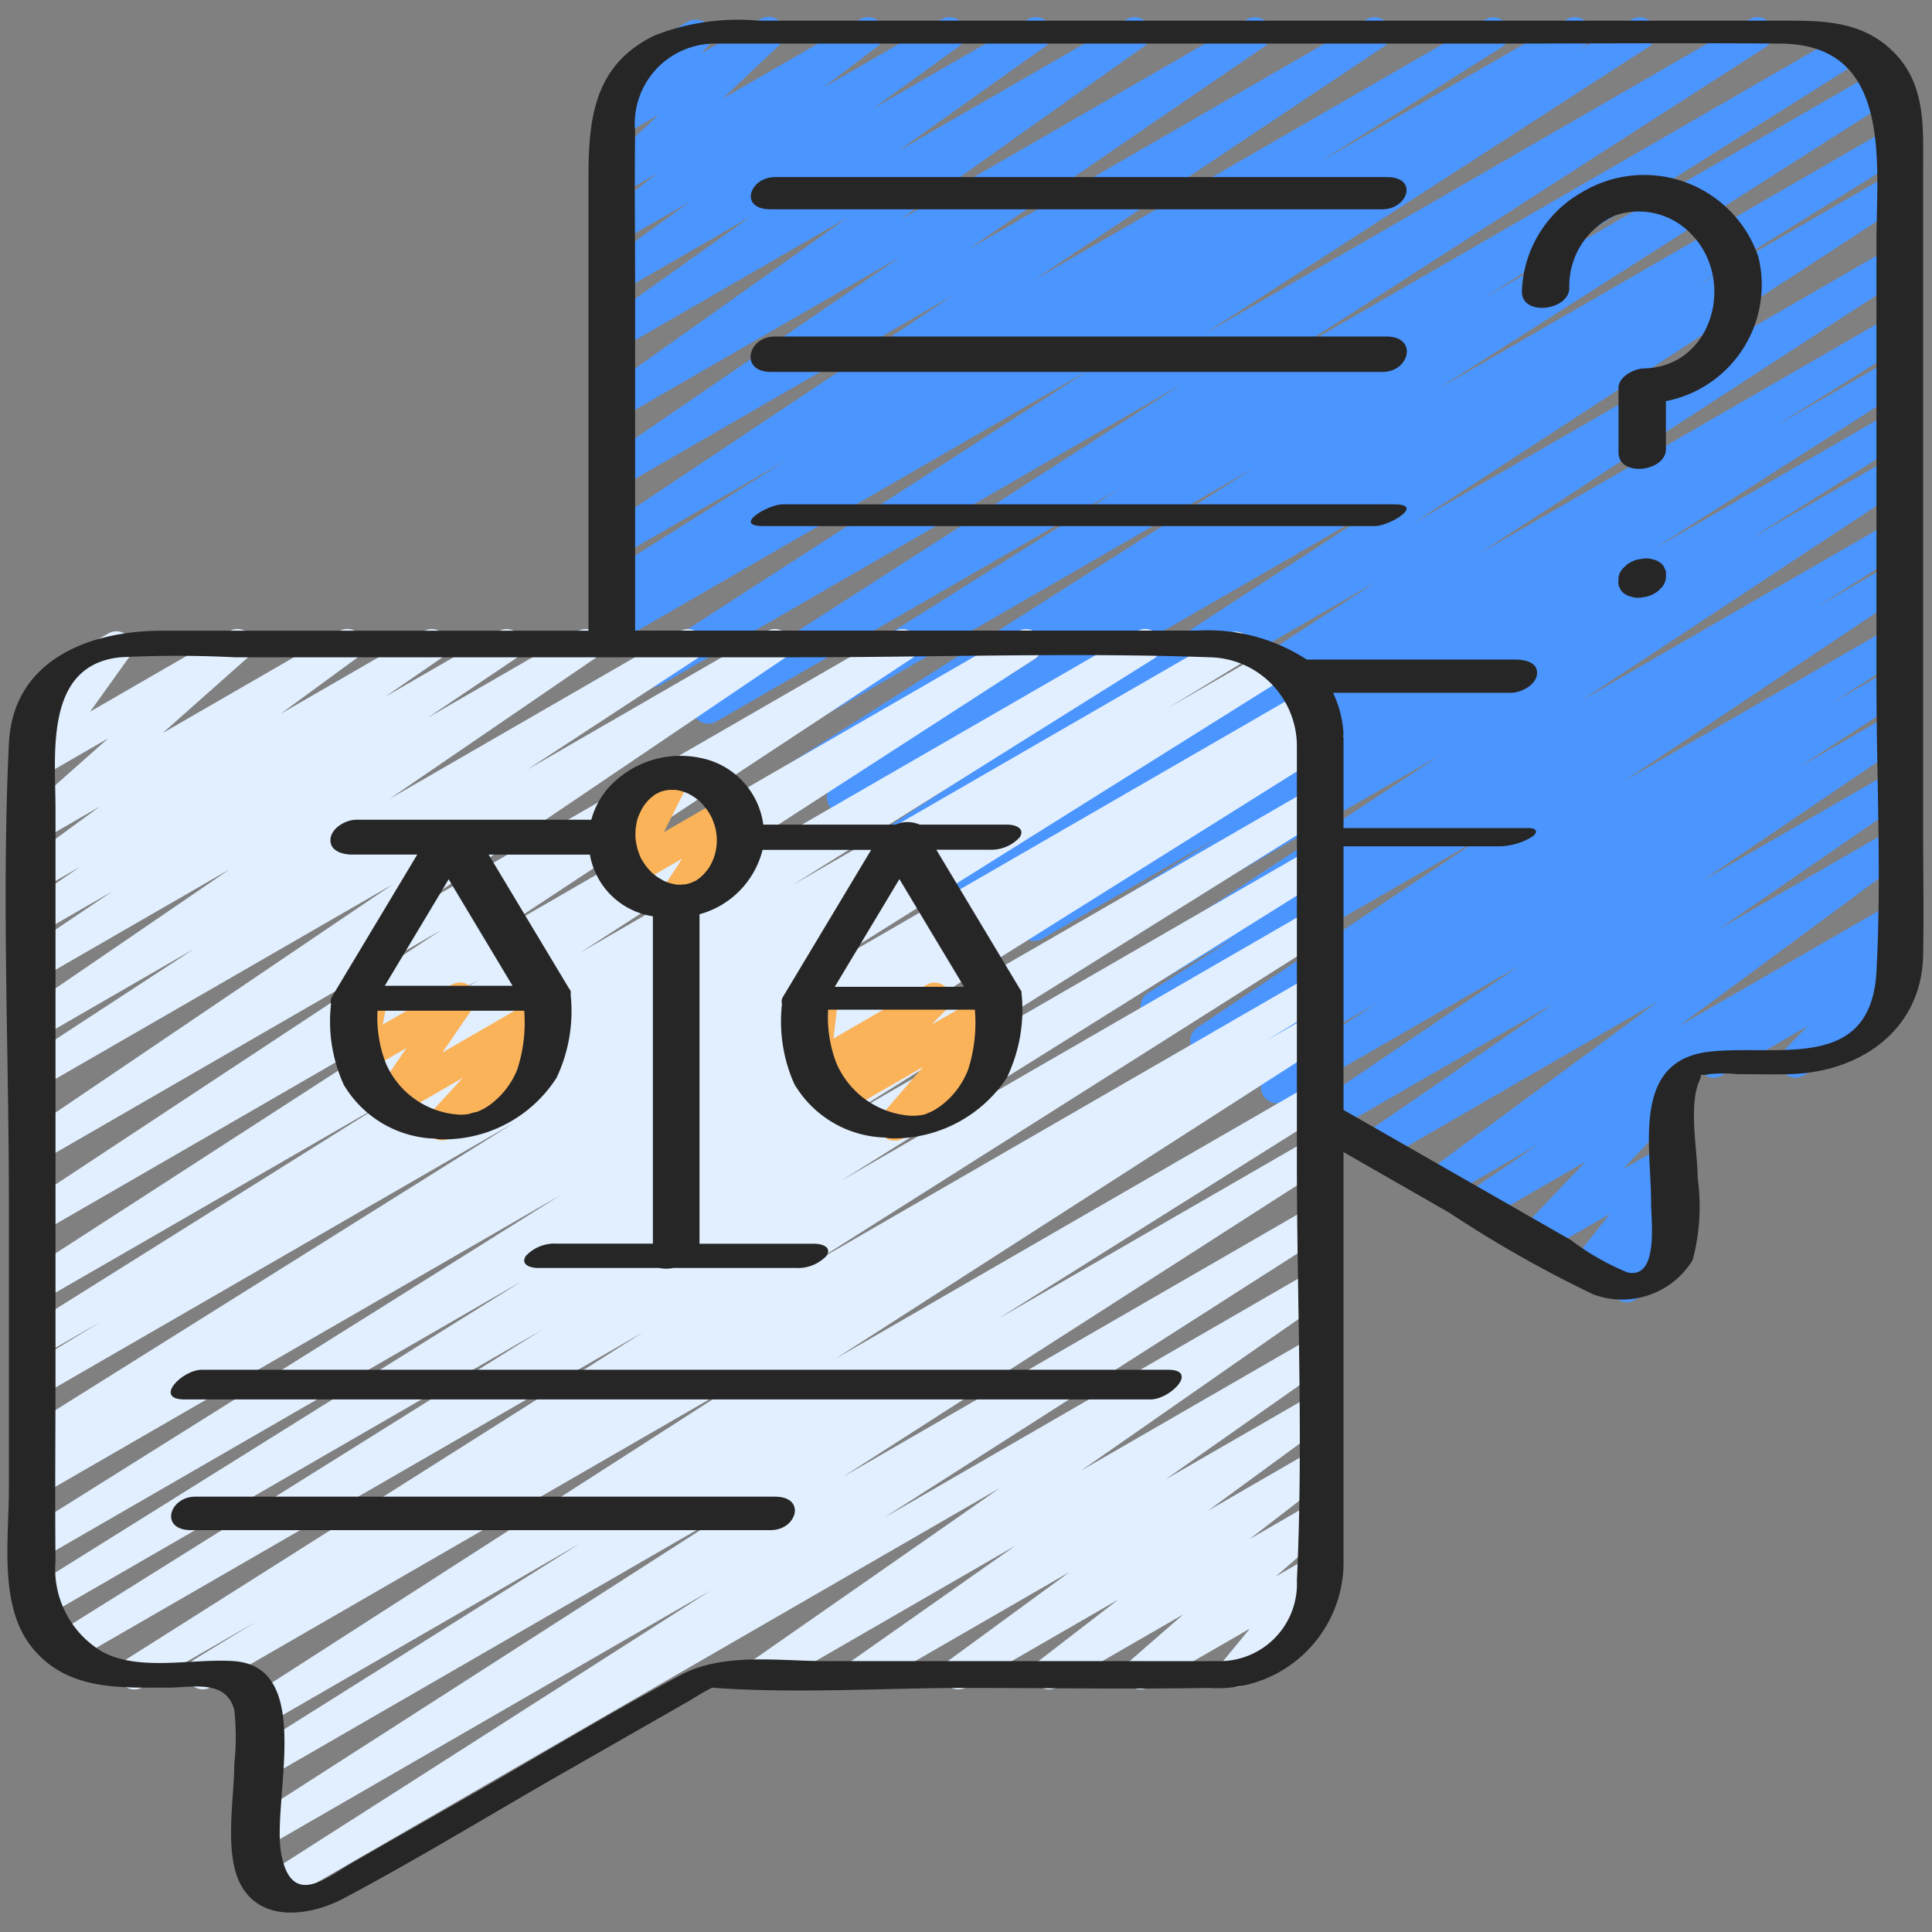
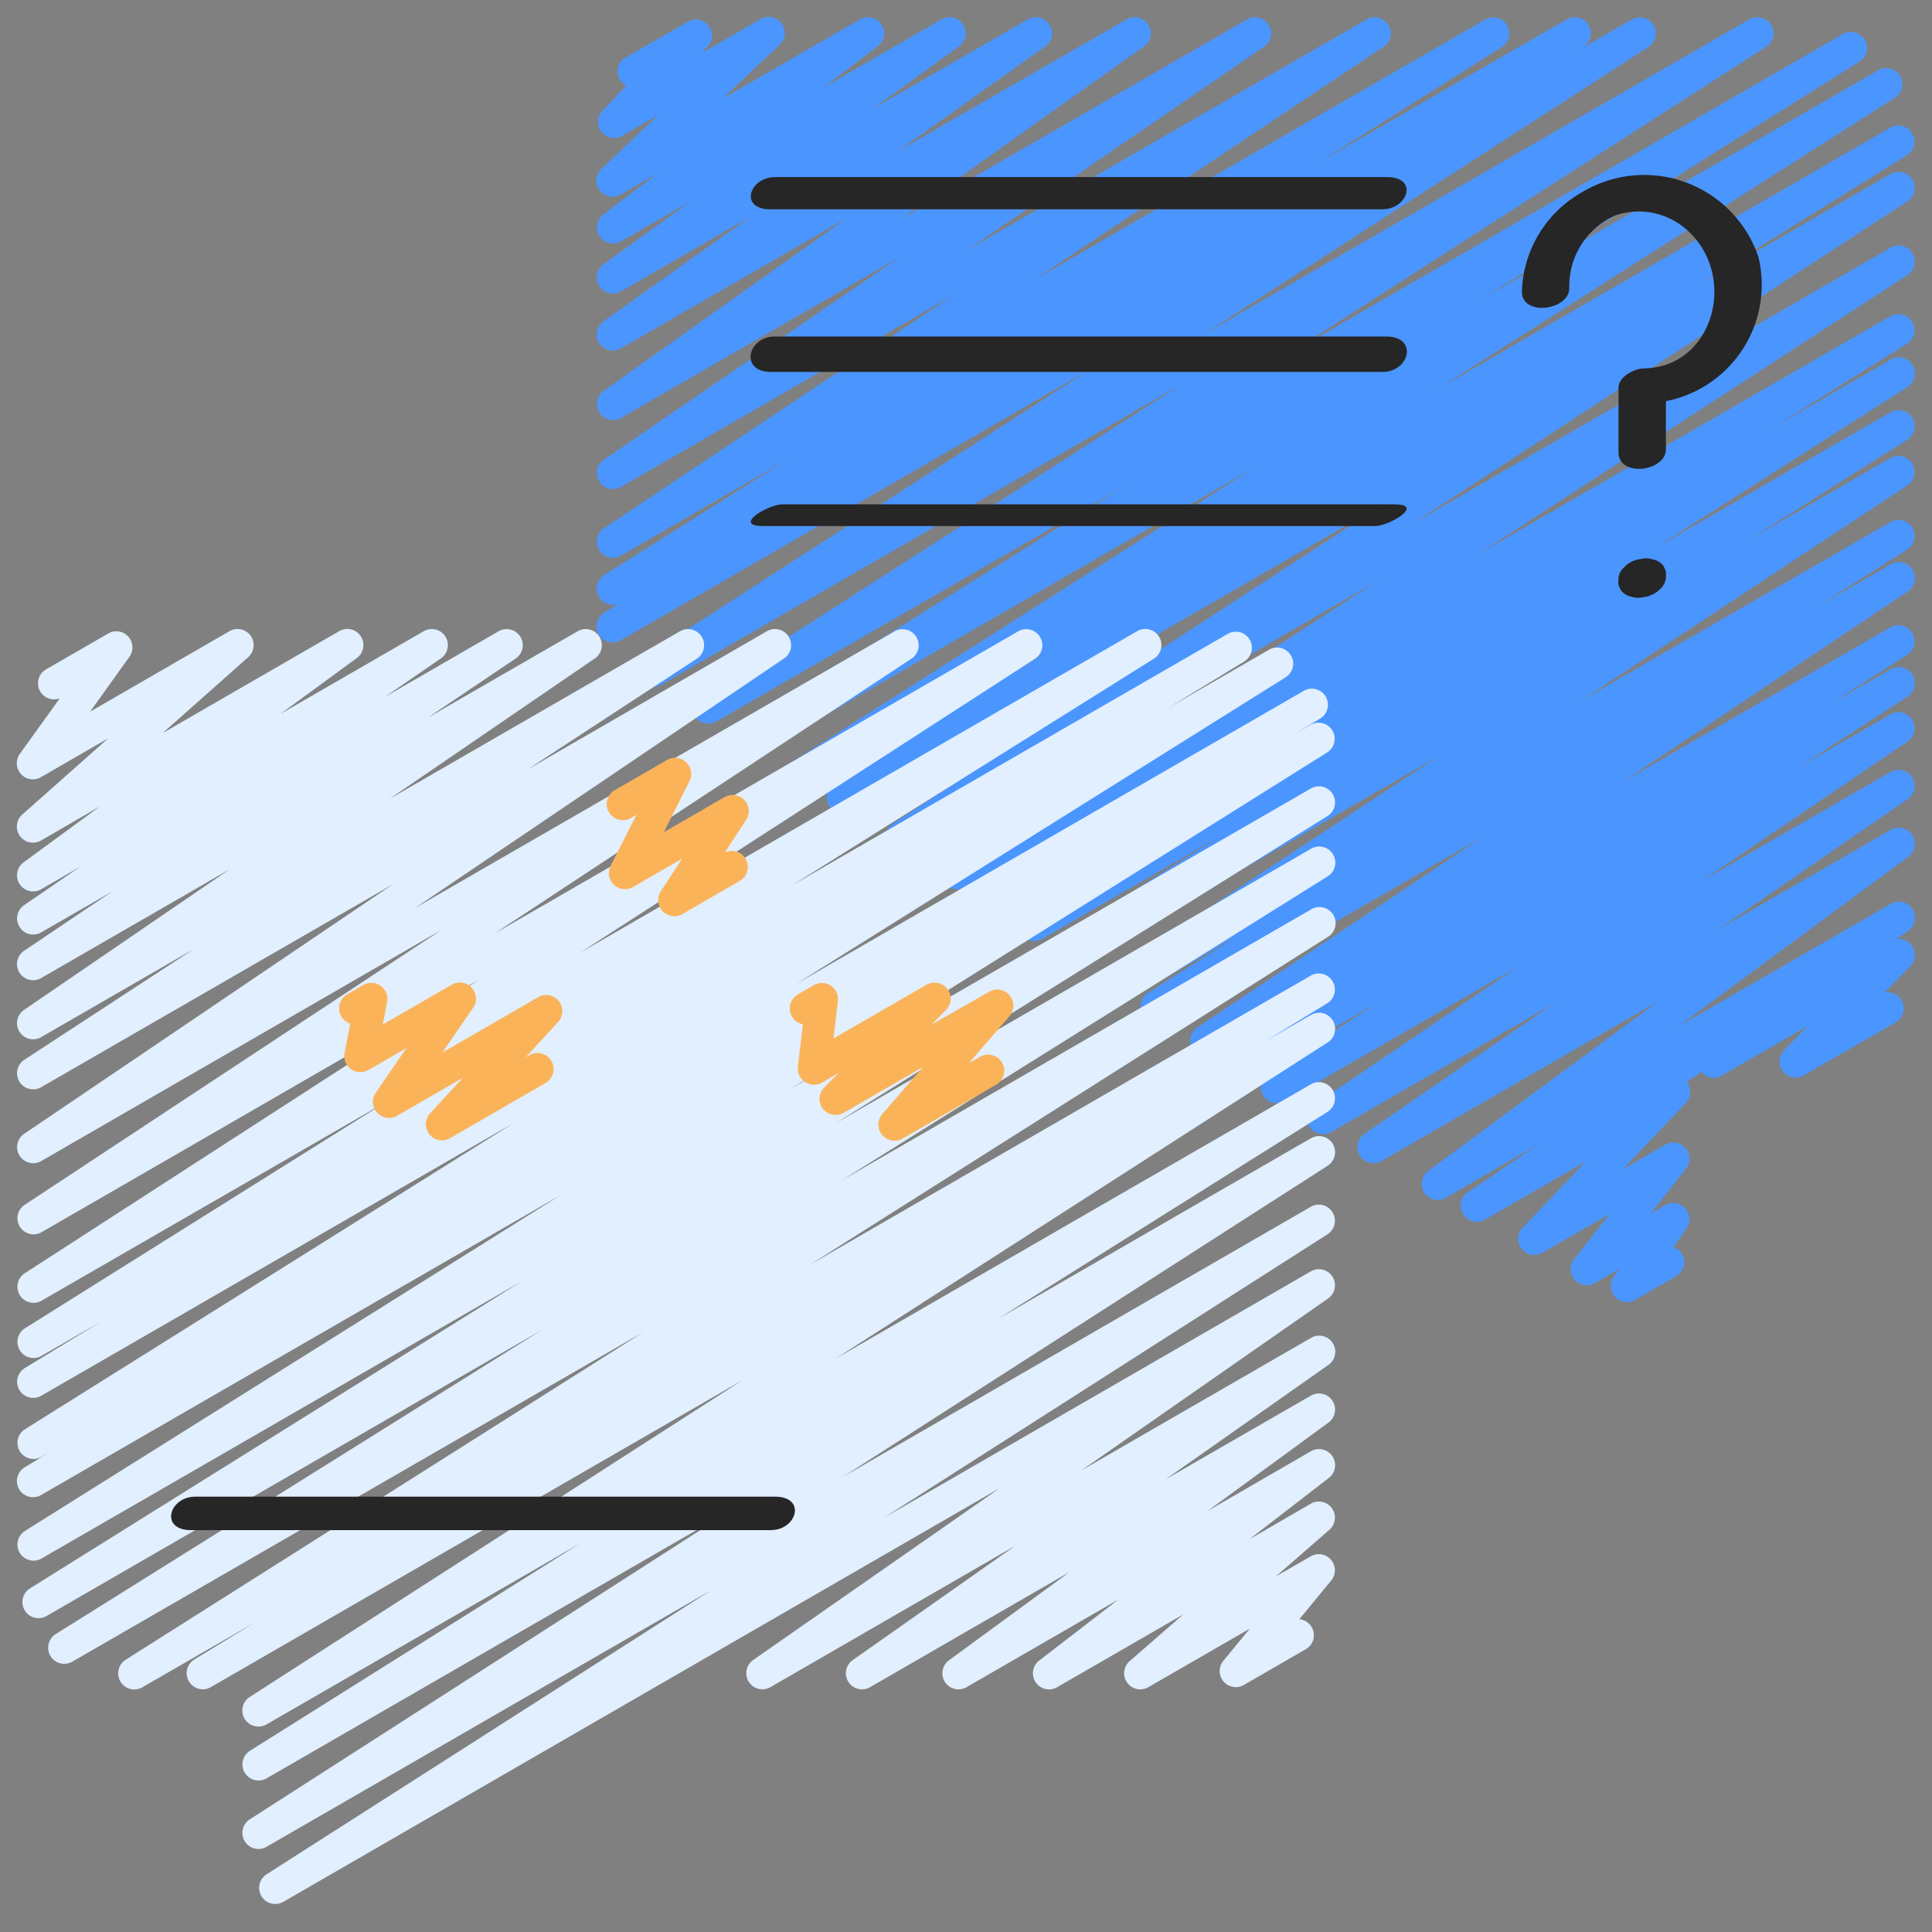
<svg xmlns="http://www.w3.org/2000/svg" id="Icons" height="512" viewBox="0 0 60 60" width="512">
  <rect x="0" y="0" width="60" height="60" fill="#808080" stroke="none" />
  <path d="m53.226 33.471a.5.5 0 0 1 -.25-.933l5.745-3.316a.5.5 0 0 1 .609.78l-.8.822a.506.506 0 0 1 .527.241.5.5 0 0 1 -.182.683l-2.86 1.652a.5.5 0 0 1 -.61-.78l.728-.752-2.657 1.532a.5.5 0 0 1 -.25.071z" fill="#4b95ff" />
  <path d="m50.527 40.441a.5.5 0 0 1 -.411-.785l.172-.246-.758.437a.5.5 0 0 1 -.643-.742l1.1-1.4-2.087 1.2a.5.5 0 0 1 -.613-.777l1.953-2.05-3.127 1.8a.5.5 0 0 1 -.532-.846l2.2-1.5-2.881 1.668a.5.5 0 0 1 -.547-.835l7.131-5.26-8.579 4.954a.5.5 0 0 1 -.533-.845l5.881-4.046-6.912 3.992a.5.5 0 0 1 -.53-.847l6.376-4.32-7.287 4.207a.5.5 0 0 1 -.523-.851l3.39-2.2-3.991 2.3a.5.5 0 0 1 -.519-.853l2.361-1.514-2.89 1.668a.5.5 0 0 1 -.528-.85l8.813-5.888-9.859 5.688a.5.5 0 0 1 -.517-.854l2.813-1.786-3.35 1.94a.5.5 0 0 1 -.526-.85l10.126-6.682-11.2 6.464a.5.5 0 0 1 -.518-.856l4.894-3.1-5.521 3.188a.5.5 0 0 1 -.518-.854l7.879-5.029-8.672 5.007a.5.5 0 0 1 -.515-.856l4.139-2.589-4.711 2.719a.5.5 0 0 1 -.522-.851l13.326-8.658-14.5 8.373a.5.5 0 0 1 -.523-.852l15.342-9.991-16.66 9.617a.5.5 0 0 1 -.514-.857l6.562-4.077-7.206 4.16a.5.5 0 0 1 -.519-.855l14.205-9.048-15.293 8.831a.5.5 0 0 1 -.516-.855l11.7-7.359-12.6 7.272a.5.5 0 0 1 -.52-.853l14.981-9.629-16.172 9.337a.5.5 0 0 1 -.521-.853l13.846-8.944-14.573 8.413a.5.5 0 0 1 -.512-.859l.457-.281a.5.5 0 0 1 -.461-.884l5.684-3.585-5.168 2.984a.5.5 0 0 1 -.527-.849l10.86-7.249-10.333 5.966a.5.5 0 0 1 -.532-.845l9.215-6.309-8.684 5.012a.5.5 0 0 1 -.54-.839l7.577-5.386-7.037 4.062a.5.5 0 0 1 -.54-.84l4.587-3.265-4.047 2.336a.5.5 0 0 1 -.544-.837l2.68-1.944-2.136 1.229a.5.5 0 0 1 -.552-.83l1.692-1.289-1.14.657a.5.5 0 0 1 -.593-.8l1.758-1.668-1.123.649a.5.5 0 0 1 -.613-.777l.739-.781a.5.5 0 0 1 -.019-.877l1.933-1.108a.5.5 0 0 1 .614.776l-.186.2 1.82-1.052a.5.5 0 0 1 .594.8l-1.759 1.661 4.268-2.461a.5.5 0 0 1 .553.83l-1.69 1.287 3.668-2.117a.5.5 0 0 1 .544.837l-2.679 1.94 4.816-2.777a.5.5 0 0 1 .54.84l-4.586 3.26 7.112-4.1a.5.5 0 0 1 .54.84l-7.576 5.381 10.782-6.221a.5.5 0 0 1 .533.844l-9.214 6.31 12.391-7.154a.5.5 0 0 1 .528.848l-10.861 7.246 14.026-8.094a.5.5 0 0 1 .516.855l-5.683 3.582 7.69-4.437a.5.5 0 0 1 .513.858l-.34.209 1.85-1.067a.5.5 0 0 1 .521.852l-13.852 8.948 16.977-9.8a.5.5 0 0 1 .521.853l-14.97 9.623 17.356-10.023a.5.5 0 0 1 .517.855l-11.718 7.37 12.3-7.1a.5.5 0 0 1 .519.854l-14.2 9.047 14.064-8.122a.5.5 0 0 1 .513.857l-6.548 4.069 6.035-3.483a.5.5 0 0 1 .522.852l-15.354 10 14.832-8.564a.5.5 0 0 1 .522.852l-13.32 8.66 12.8-7.388a.5.5 0 0 1 .514.856l-4.128 2.582 3.614-2.086a.5.5 0 0 1 .518.855l-7.874 5.025 7.356-4.247a.5.5 0 0 1 .517.855l-4.907 3.1 4.391-2.534a.5.5 0 0 1 .525.849l-10.135 6.686 9.608-5.546a.5.5 0 0 1 .517.855l-2.812 1.784 2.295-1.325a.5.5 0 0 1 .527.849l-8.808 5.886 8.281-4.78a.5.5 0 0 1 .519.853l-2.36 1.514 1.841-1.063a.5.5 0 0 1 .522.852l-3.39 2.2 2.868-1.655a.5.5 0 0 1 .53.846l-6.373 4.319 5.843-3.373a.5.5 0 0 1 .533.844l-5.88 4.045 5.347-3.087a.5.5 0 0 1 .547.835l-7.133 5.264 6.586-3.8a.5.5 0 0 1 .532.846l-6.868 4.684a.5.5 0 0 1 -.031.655l-1.954 2.055 1.319-.761a.5.5 0 0 1 .643.741l-1.1 1.4.453-.261a.5.5 0 0 1 .661.718l-.4.582a.5.5 0 0 1 .084.9l-1.285.742a.489.489 0 0 1 -.248.07z" fill="#4b95ff" />
  <path d="m8.548 59.13a.5.5 0 0 1 -.27-.921l13.8-8.819-13.798 7.963a.5.5 0 0 1 -.52-.854l15.055-9.664-14.536 8.393a.5.5 0 0 1 -.515-.857l10.251-6.439-9.736 5.62a.5.5 0 0 1 -.52-.854l15.3-9.835-16.52 9.537a.5.5 0 0 1 -.511-.859l1.914-1.171-3.521 2.03a.5.5 0 0 1 -.678-.173.5.5 0 0 1 .16-.682l16.079-10.177-17.728 10.232a.5.5 0 0 1 -.516-.857l15.089-9.44-15.393 8.89a.5.5 0 0 1 -.515-.856l15.287-9.547-14.926 8.617a.5.5 0 0 1 -.515-.856l16.656-10.443-16.141 9.319a.5.5 0 0 1 -.509-.861l.781-.473-.272.156a.5.5 0 0 1 -.515-.856l15.192-9.52-14.677 8.474a.5.5 0 0 1 -.51-.86l2.389-1.458-1.879 1.084a.5.5 0 0 1 -.515-.856l11.223-7.035-10.708 6.178a.5.5 0 0 1 -.521-.852l14.133-9.135-13.613 7.861a.5.5 0 0 1 -.525-.849l12.946-8.539-12.421 7.173a.5.5 0 0 1 -.53-.847l11.451-7.749-10.919 6.3a.5.5 0 0 1 -.523-.852l5.272-3.445-4.751 2.743a.5.5 0 0 1 -.532-.846l6.38-4.363-5.848 3.374a.5.5 0 0 1 -.529-.848l2.738-1.843-2.209 1.274a.5.5 0 0 1 -.533-.845l1.744-1.195-1.211.7a.5.5 0 0 1 -.546-.836l2.367-1.735-1.821 1.054a.5.5 0 0 1 -.579-.811l2.66-2.359-2.078 1.2a.5.5 0 0 1 -.658-.73l1.232-1.712a.5.5 0 0 1 -.609-.217.5.5 0 0 1 .183-.683l1.934-1.116a.5.5 0 0 1 .656.724l-1.22 1.704 4.33-2.5a.5.5 0 0 1 .582.806l-2.66 2.36 5.484-3.166a.5.5 0 0 1 .546.836l-2.364 1.731 4.45-2.569a.5.5 0 0 1 .533.844l-1.744 1.2 3.535-2.042a.5.5 0 0 1 .529.847l-2.733 1.841 4.659-2.688a.5.5 0 0 1 .532.845l-6.379 4.364 9.026-5.209a.5.5 0 0 1 .523.851l-5.271 3.449 7.445-4.3a.5.5 0 0 1 .531.846l-11.454 7.746 14.893-8.592a.5.5 0 0 1 .525.849l-12.952 8.538 16.266-9.387a.5.5 0 0 1 .521.852l-14.129 9.13 17.3-9.985a.5.5 0 0 1 .516.856l-11.23 7.036 13.533-7.812a.5.5 0 0 1 .51.859l-2.374 1.449 3.138-1.811a.5.5 0 0 1 .516.856l-15.2 9.523 15.76-9.1a.5.5 0 0 1 .51.86l-.777.471.48-.276a.5.5 0 0 1 .516.856l-16.654 10.443 16.152-9.325a.5.5 0 0 1 .514.857l-15.291 9.55 14.777-8.532a.5.5 0 0 1 .515.857l-15.089 9.441 14.574-8.414a.5.5 0 0 1 .517.856l-16.078 10.177 15.561-8.983a.5.5 0 0 1 .51.859l-1.93 1.184 1.422-.82a.5.5 0 0 1 .52.853l-15.301 9.833 14.78-8.532a.5.5 0 0 1 .515.856l-10.251 6.44 9.736-5.62a.5.5 0 0 1 .52.853l-15.059 9.666 14.539-8.393a.5.5 0 0 1 .519.853l-13.8 8.82 13.276-7.664a.5.5 0 0 1 .536.842l-7.665 5.342 7.129-4.115a.5.5 0 0 1 .538.842l-5.051 3.55 4.513-2.6a.5.5 0 0 1 .545.836l-3.747 2.742 3.2-1.849a.5.5 0 0 1 .555.829l-2.46 1.9 1.9-1.1a.5.5 0 0 1 .578.81l-1.665 1.45 1.087-.627a.5.5 0 0 1 .635.75l-.991 1.205a.5.5 0 0 1 .2.931l-1.926 1.112a.5.5 0 0 1 -.636-.75l.824-1-3.158 1.821a.5.5 0 0 1 -.578-.809l1.668-1.453-3.92 2.262a.5.5 0 0 1 -.556-.828l2.458-1.895-4.717 2.723a.5.5 0 0 1 -.545-.836l3.748-2.743-6.2 3.579a.5.5 0 0 1 -.538-.841l5.049-3.551-7.607 4.392a.5.5 0 0 1 -.536-.842l7.667-5.344-22.25 12.849a.5.5 0 0 1 -.252.067z" fill="#e1efff" />
  <path d="m20.939 28.453a.5.5 0 0 1 -.418-.773l.662-1.011-1.519.876a.5.5 0 0 1 -.7-.657l.8-1.581-.19.108a.5.5 0 0 1 -.5-.865l1.637-.945a.5.5 0 0 1 .7.658l-.795 1.581 1.889-1.09a.5.5 0 0 1 .668.706l-.662 1.012a.5.5 0 0 1 .467.883l-1.784 1.031a.489.489 0 0 1 -.255.067z" fill="#fbb35a" />
  <path d="m13.726 35.414a.5.5 0 0 1 -.368-.839l1.012-1.1-2.039 1.177a.5.5 0 0 1 -.662-.716l.954-1.388-1.181.681a.5.5 0 0 1 -.741-.527l.176-.912a.488.488 0 0 1 -.279-.226.5.5 0 0 1 .182-.682l.5-.291a.5.5 0 0 1 .741.527l-.134.7 2.146-1.239a.5.5 0 0 1 .662.716l-.955 1.39 2.977-1.718a.5.5 0 0 1 .617.771l-1.012 1.1.138-.079a.5.5 0 0 1 .5.865l-2.988 1.725a.491.491 0 0 1 -.246.065z" fill="#fbb35a" />
  <path d="m27.779 35.425a.5.5 0 0 1 -.379-.825l1.261-1.461-2.469 1.425a.5.5 0 0 1 -.6-.786l.456-.459-.515.3a.5.5 0 0 1 -.533-.019.5.5 0 0 1 -.221-.477l.155-1.314a.5.5 0 0 1 -.158-.924l.5-.291a.5.5 0 0 1 .746.491l-.137 1.165 2.9-1.674a.5.5 0 0 1 .6.785l-.456.459 1.791-1.02a.5.5 0 0 1 .629.759l-1.262 1.462.331-.191a.5.5 0 1 1 .5.865l-2.889 1.667a.49.49 0 0 1 -.25.063z" fill="#fbb35a" />
  <g fill="#262626">
-     <path d="m59.724 11v-5.727c0-1.37.1-2.744-1.036-3.769-.998-.904-2.252-.862-3.488-.862h-31.654a7.059 7.059 0 0 0 -3.222.462c-1.886.912-2.048 2.6-2.048 4.418v14.066h-13.247c-2.24 0-4.629.893-4.753 3.506-.226 4.725 0 9.515 0 14.244v8.919c0 1.553-.321 3.634.727 4.917 1.083 1.326 2.677 1.237 4.215 1.237.748 0 1.813-.271 2.058.7a7.707 7.707 0 0 1 0 1.677c0 1.045-.317 2.719.178 3.7.635 1.253 2.2 1.009 3.221.467 2.329-1.237 4.59-2.624 6.879-3.932l3.737-2.137c.274-.156.546-.342.832-.476.028 0 .059.007.105.01 2.554.18 5.187 0 7.747 0 2.52 0 5.044.043 7.563 0a3.915 3.915 0 0 0 4.186-4.02v-12.621l3.276 1.877a37.081 37.081 0 0 0 4.486 2.544 2.571 2.571 0 0 0 3.08-1.065 6.436 6.436 0 0 0 .158-2.534c0-.812-.291-2.256.047-3.023.161-.364-.13-.124.312-.22a4.536 4.536 0 0 1 .872 0c.548 0 1.1.016 1.646 0 2.177-.062 4.077-1.374 4.123-3.685.026-1.277 0-2.559 0-3.837zm-19.448 38.087a2.4 2.4 0 0 1 -2.481 2.5c-1.076.006-2.153 0-3.23 0h-8.927c-1.451 0-3.18-.274-4.5.433-2.244 1.2-4.428 2.531-6.638 3.794l-3.55 2.029c-.8.459-1.878 1.415-2.209-.231s1.075-5.848-1.486-6.025c-1.265-.087-2.887.329-4.055-.277a2.989 2.989 0 0 1 -1.476-2.839c-.02-1.991 0-3.982 0-5.972v-17.378c0-1.7-.358-4.464 2.01-4.709a35.069 35.069 0 0 1 3.552 0h17.521c4.243 0 8.518-.152 12.759 0a2.761 2.761 0 0 1 2.71 2.782v12.9c0 4.311.205 8.682 0 12.993zm18-18.921c-.17 3.14-3.048 2.267-5.161 2.492-2.45.261-1.839 2.905-1.839 4.686 0 .593.244 2.38-.73 2.174a7.87 7.87 0 0 1 -1.76-1.007l-5.871-3.36-1.191-.681v-8.187h4.8a2.021 2.021 0 0 0 1.024-.275c.221-.136.211-.291-.078-.291h-5.746v-2.808c0-.018-.012-.029-.015-.046s.017-.037.015-.057a3.411 3.411 0 0 0 -.325-1.291h5.533c.306 0 .764-.237.8-.574.041-.376-.389-.457-.665-.457h-6.484a5.626 5.626 0 0 0 -3.4-.9h-17.459v-10.484c0-1.673-.021-3.347 0-5.019a2.49 2.49 0 0 1 2.5-2.727h23.876c3.068 0 6.137-.024 9.205 0 3.5.028 2.969 3.76 2.969 6.175v13.609c.002 2.994.163 6.037.002 9.028z" />
    <path d="m21.069 27.469h.039z" />
    <path d="m49.127 5.972a3.673 3.673 0 0 0 -1.863 3.075c-.014.787 1.459.6 1.472-.094a2.4 2.4 0 0 1 1.425-2.262 2.246 2.246 0 0 1 2.372.59c1.389 1.427.647 4.121-1.476 4.16-.3.006-.793.252-.793.606v2c0 .788 1.472.6 1.472-.094v-1.495a3.681 3.681 0 0 0 2.876-4.467 3.744 3.744 0 0 0 -5.485-2.019z" />
    <path d="m51.554 17.473a.519.519 0 0 0 -.226-.1.642.642 0 0 0 -.272-.029l-.2.033a.957.957 0 0 0 -.346.17l-.124.122a.537.537 0 0 0 -.124.283v.093a.307.307 0 0 0 .043.214.339.339 0 0 0 .139.174.519.519 0 0 0 .226.1.642.642 0 0 0 .272.029l.2-.033a.957.957 0 0 0 .346-.17l.124-.122a.537.537 0 0 0 .124-.284v-.092a.306.306 0 0 0 -.043-.214.335.335 0 0 0 -.139-.174z" />
    <path d="m23.927 6.5h19c.8 0 1.133-1 .146-1h-19c-.803 0-1.133 1-.146 1z" />
    <path d="m43.059 10.451h-19c-.84 0-1.1 1.1-.118 1.1h19c.84-.002 1.101-1.1.118-1.1z" />
    <path d="m26.656 15.663h-2.356c-.451 0-1.567.674-.6.674h19c.451 0 1.567-.674.6-.674z" />
-     <path d="m36.268 42.539h-30c-.61 0-1.513.922-.536.922h30c.61 0 1.513-.922.536-.922z" />
    <path d="m24.067 46.48h-18c-.819 0-1.119 1.04-.134 1.04h18c.819 0 1.119-1.04.134-1.04z" />
-     <path d="m10.938 26.54h2.02q-1.131 1.887-2.263 3.772l-.38.633a.286.286 0 0 0 -.036.23v.019a4.746 4.746 0 0 0 .4 2.5 3.416 3.416 0 0 0 2.845 1.667.777.777 0 0 0 .188.022 4.157 4.157 0 0 0 3.575-1.916 4.851 4.851 0 0 0 .437-2.555v-.109a.126.126 0 0 0 -.054-.1v-.009l-2.496-4.154h3.146a2.345 2.345 0 0 0 1.956 1.916v10.166h-2.986a1.225 1.225 0 0 0 -.959.382c-.177.279.151.374.379.374h3.763a1.087 1.087 0 0 0 .438 0h3.8a1.225 1.225 0 0 0 .958-.378c.177-.279-.151-.374-.379-.374h-3.566v-10.233a2.768 2.768 0 0 0 1.958-2h3.373l-2.355 3.925q-.189.316-.38.633a.277.277 0 0 0 -.036.224v.019a4.779 4.779 0 0 0 .383 2.469 3.374 3.374 0 0 0 2.833 1.664.957.957 0 0 0 .2.026 4.2 4.2 0 0 0 3.567-1.88 4.884 4.884 0 0 0 .454-2.667.105.105 0 0 0 -.05-.084c0-.008 0-.015-.006-.023q-1.293-2.155-2.587-4.311h1.631a1.21 1.21 0 0 0 .962-.388c.173-.282-.148-.39-.383-.39h-2.723a.964.964 0 0 0 -.582-.059 1.718 1.718 0 0 0 -.17.059h-4.108a2.441 2.441 0 0 0 -1.618-1.982 3.018 3.018 0 0 0 -3.212.861 2.486 2.486 0 0 0 -.511.969h-7.3c-.318 0-.762.246-.8.592-.036.383.383.49.674.49zm19 4.107h-4.014q1.005-1.672 2.008-3.346 1.003 1.674 2.008 3.346zm.112 2.611a2.554 2.554 0 0 1 -.855 1.1 1.944 1.944 0 0 1 -.231.144l-.054.028a.136.136 0 0 0 -.031.013c-.031.014-.168.065-.073.033a.832.832 0 0 1 -.278.064 1.5 1.5 0 0 1 -.233.011 2.707 2.707 0 0 1 -2.329-1.655 4.022 4.022 0 0 1 -.248-1.639h4.557a4.727 4.727 0 0 1 -.223 1.901zm-8.438-5.907.046-.028a.167.167 0 0 1 -.044.028zm-1.037-2.788-.05.019a.132.132 0 0 1 .052-.019zm-.806.997c.009-.046.02-.091.032-.136l.013-.037a2.555 2.555 0 0 1 .133-.286l.041-.067c.019-.025.047-.065.046-.064.05-.062.1-.119.159-.176l.026-.022c.034-.026.068-.054.1-.079l.056-.038h.007c.031-.017.063-.032.094-.047l.036-.018.075-.023c.032-.009.065-.016.1-.024s.089-.01.134-.013h.1.044c.036 0 .07.011.105.016.01 0 .081.019.1.024.051.016.1.033.15.053l.076.034.112.064a2.138 2.138 0 0 1 .248.186l.011.012c.035.038.071.076.1.116a1.9 1.9 0 0 1 .181.255s.04.075.048.087c.018.04.035.081.05.122a1.61 1.61 0 0 1 .043 1.077c-.009.025-.028.079-.029.083-.013.033-.027.065-.042.1-.022.048-.046.095-.072.14-.007.014-.034.055-.047.075a2.154 2.154 0 0 1 -.142.174c-.023.026-.048.05-.072.075.113-.116-.007 0-.031.022l-.083.062-.043.03-.026.017-.041.018-.1.044-.058.02-.115.028h-.007c-.045 0-.091.008-.137.01h-.042.033-.033c-.031 0-.058 0-.039 0-.022 0-.044 0-.066-.006-.045-.005-.089-.014-.134-.021.148.022-.014-.006-.041-.015a1.938 1.938 0 0 1 -.247-.095c.112.052-.1-.062-.135-.085a2.254 2.254 0 0 1 -.191-.147c-.014-.014-.034-.032-.042-.041-.041-.045-.081-.089-.119-.137a1.953 1.953 0 0 1 -.148-.215c-.013-.021-.025-.043-.036-.064s-.043-.093-.043-.1a1.927 1.927 0 0 1 -.127-.548c0-.015 0-.013 0-.016v-.032-.006c0-.037 0-.074 0-.11a2.061 2.061 0 0 1 .036-.276zm-3.852 5.054h-3.967l1.984-3.308zm.147 2.6a2.524 2.524 0 0 1 -.813 1.069 1.659 1.659 0 0 1 -.492.265c.119-.043-.27.059-.159.041a1.482 1.482 0 0 1 -.313.028 2.647 2.647 0 0 1 -2.3-1.586 3.909 3.909 0 0 1 -.263-1.642h4.556a4.7 4.7 0 0 1 -.215 1.822z" />
  </g>
</svg>